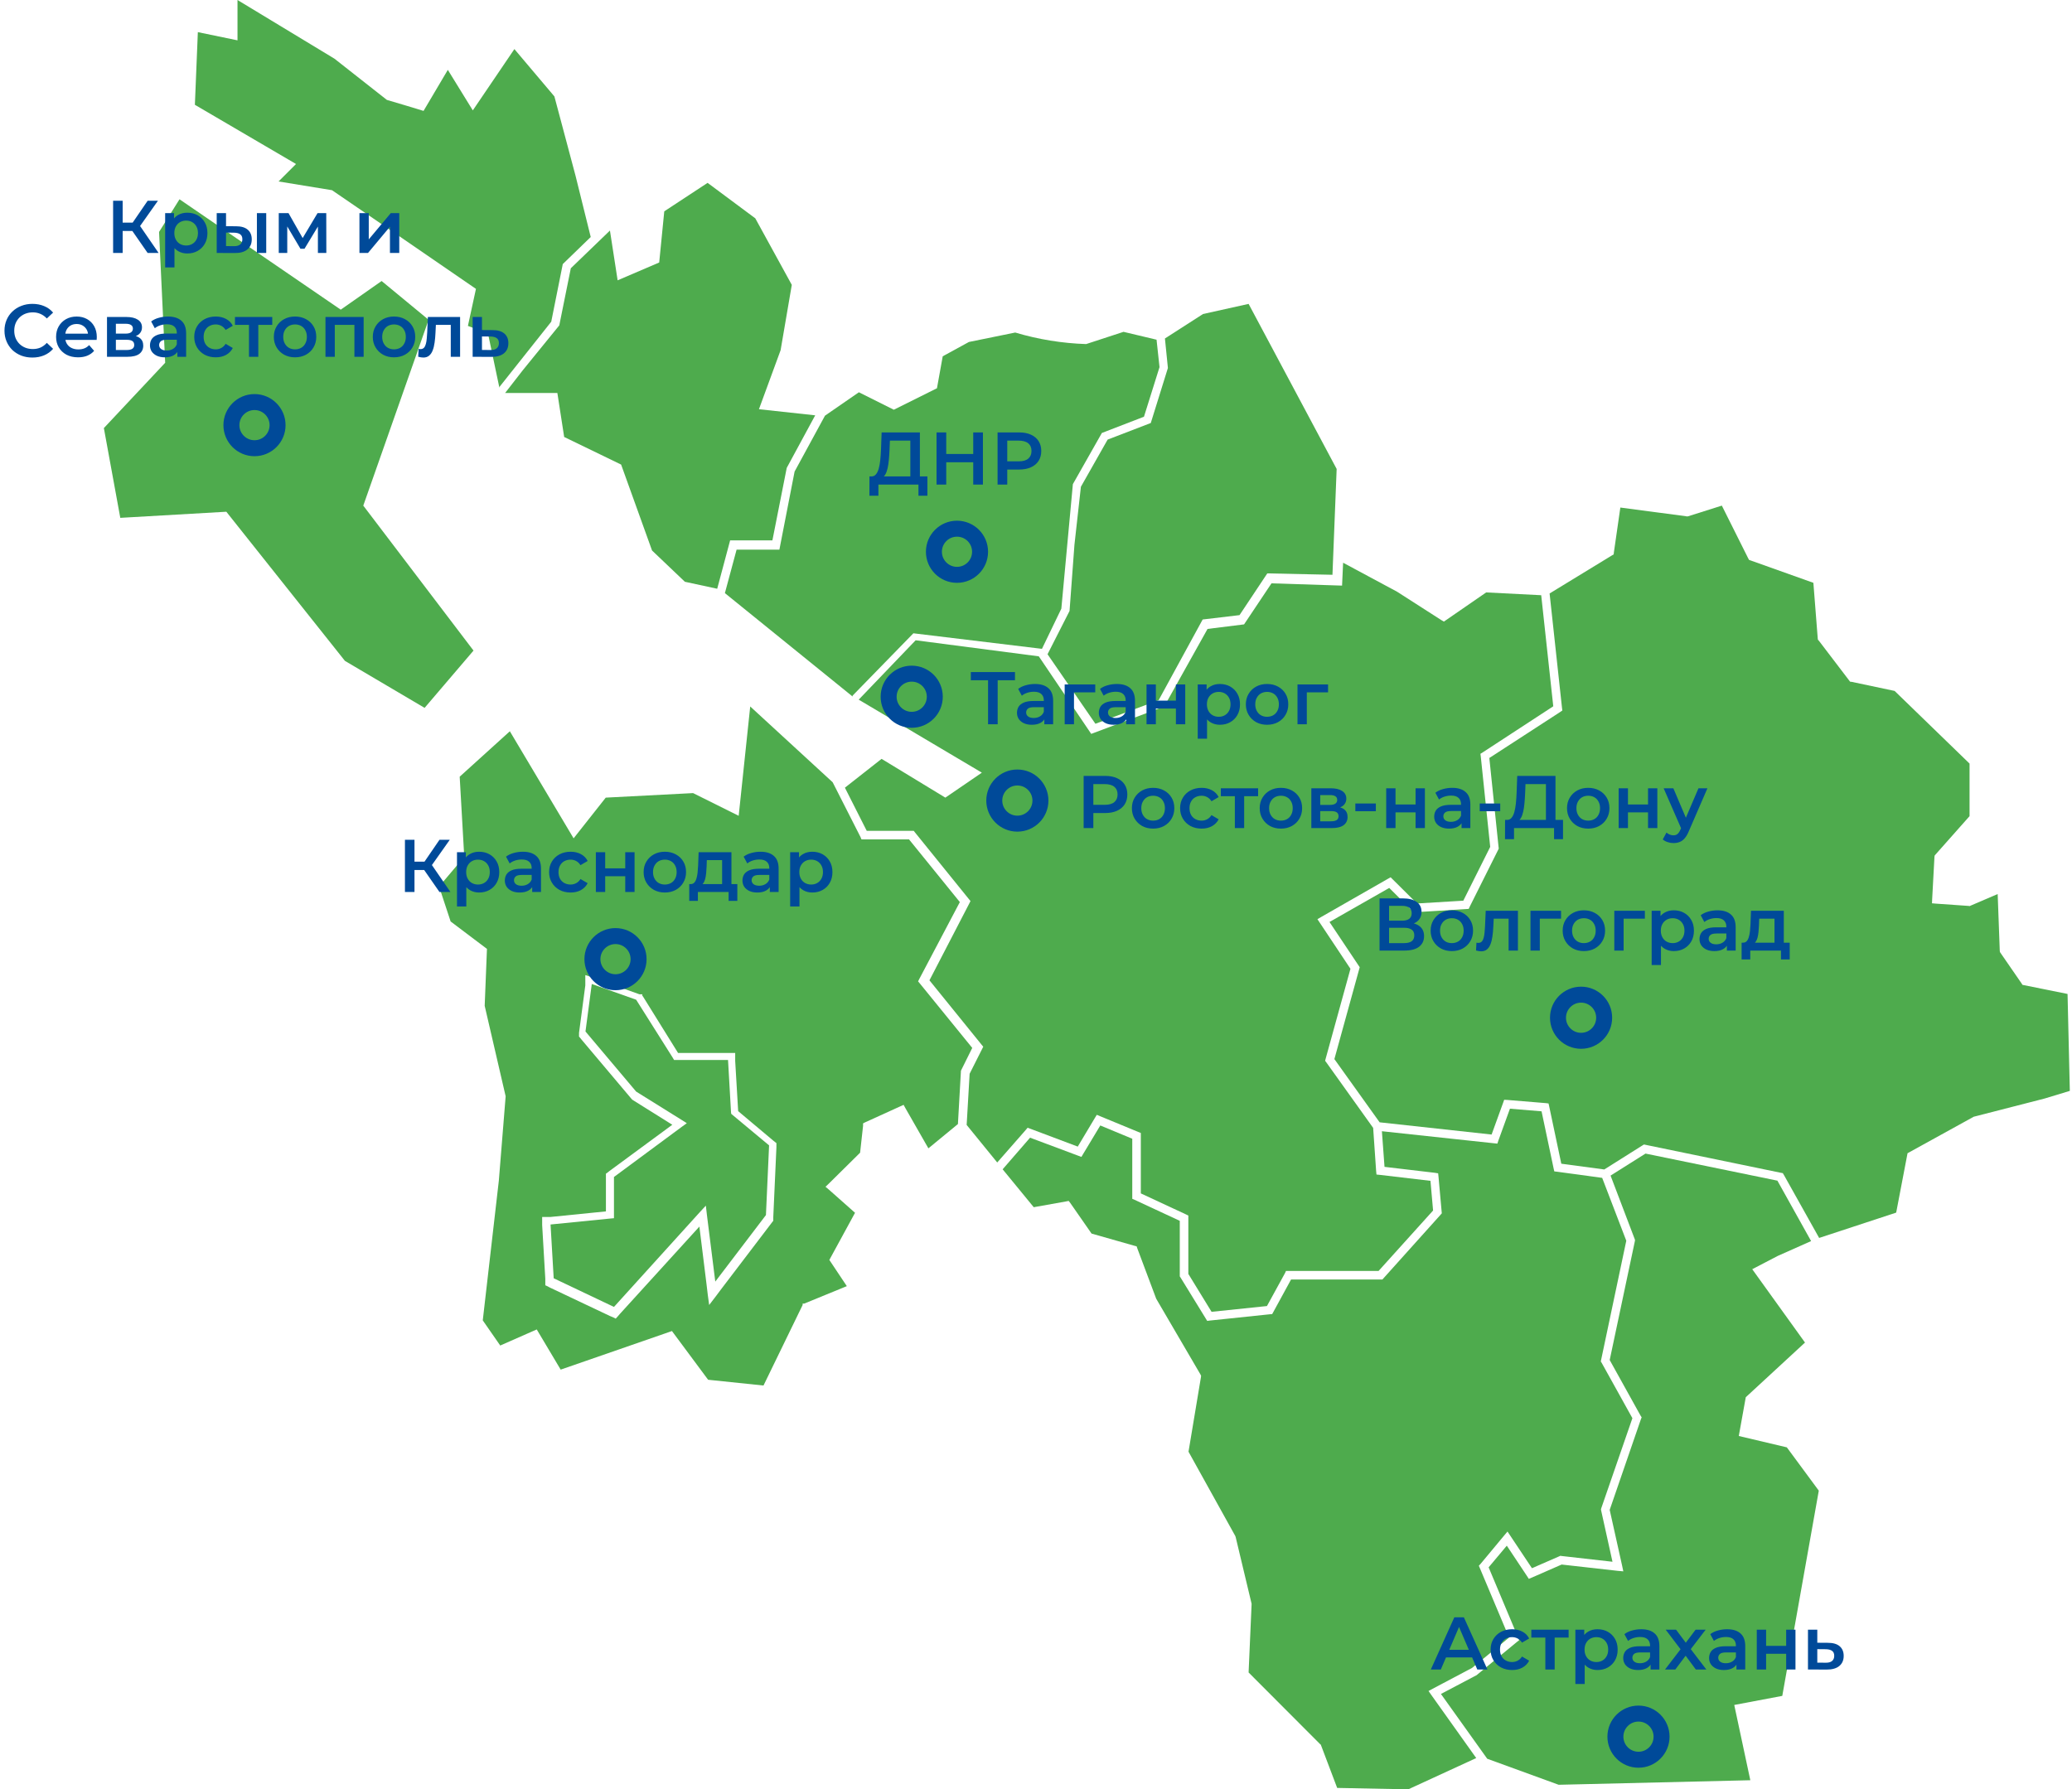
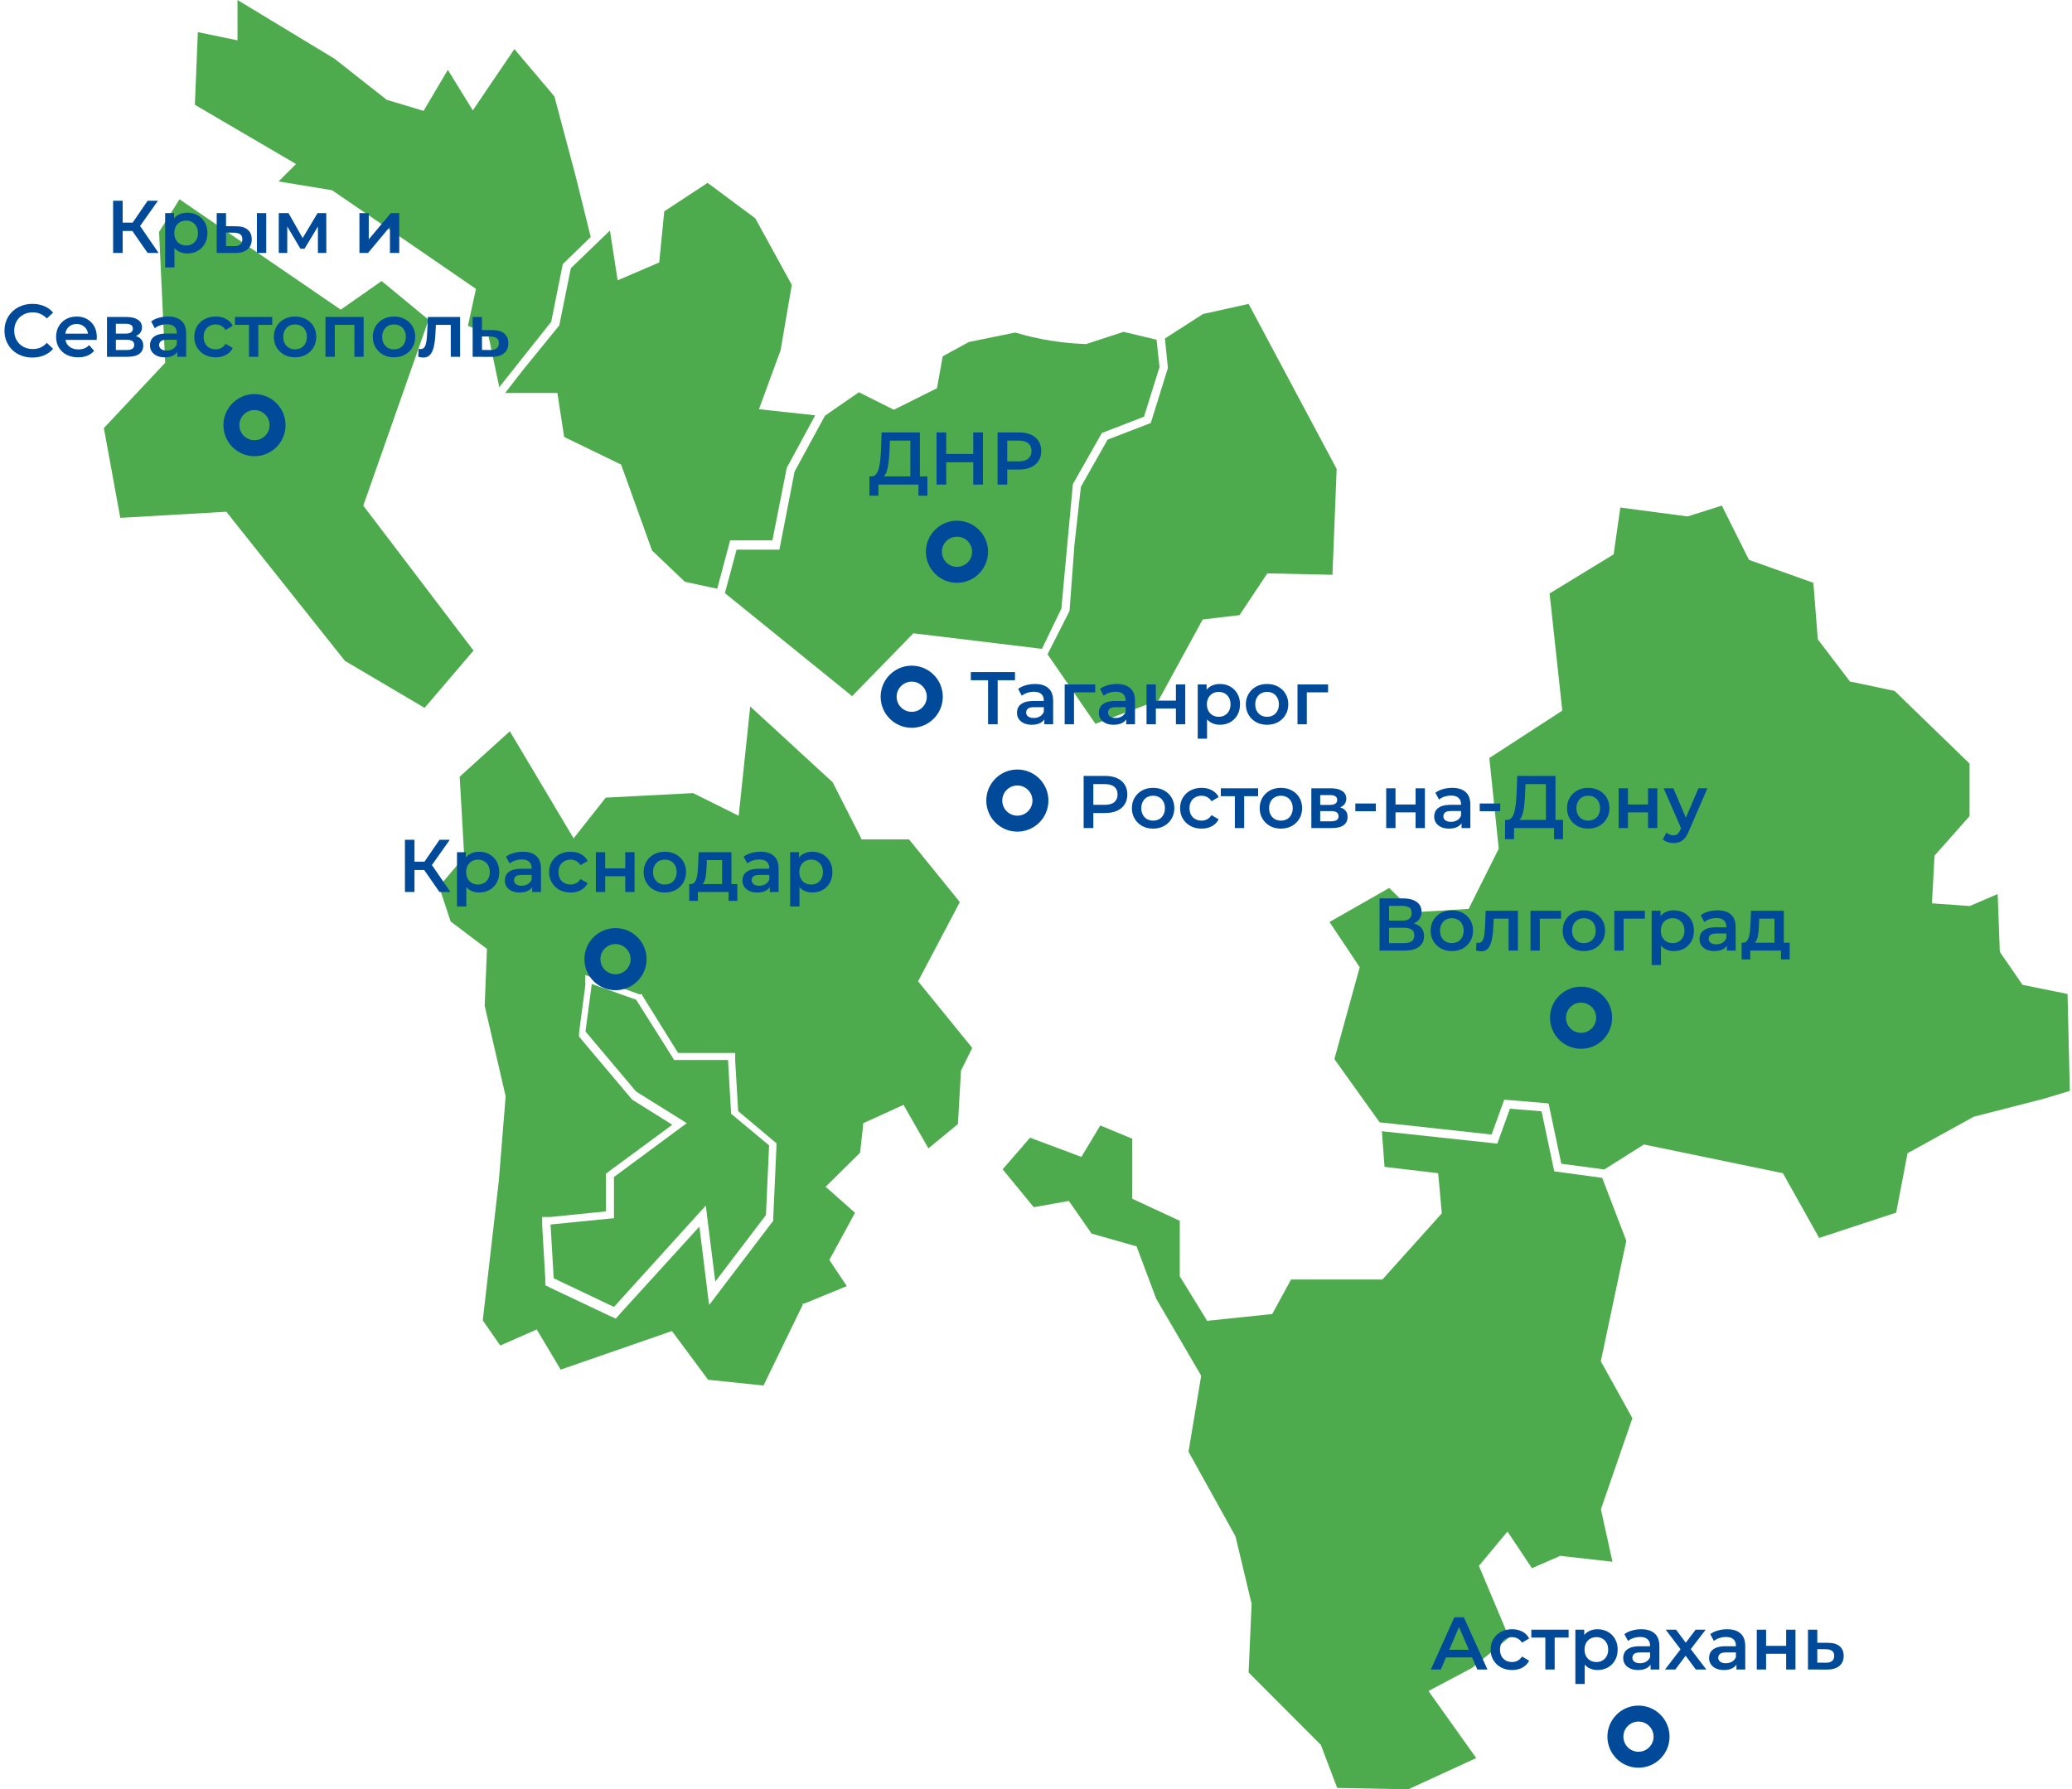
<svg xmlns="http://www.w3.org/2000/svg" width="778" height="672" viewBox="0 0 778 672" fill="none">
-   <path fill-rule="evenodd" clip-rule="evenodd" d="M504.316 211.339L503.922 219.932L477.423 219.079L467.125 234.494L453.416 236.199L437.149 265.322L409.731 275.62L390.053 246.497L343.81 240.463L322.427 262.764L368.67 290.182L354.961 299.562L331.019 285L317.245 295.823L325.444 312.025H343.089L343.548 312.615L363.75 337.606L364.406 338.393L363.947 339.311L348.992 368.172L368.539 392.31L369.195 393.097L368.735 394.016L364.078 403.264L362.963 422.483L374.442 436.586L385.134 424.385L385.855 423.533L386.905 423.926L404.68 430.617L411.108 419.859L411.83 418.679L413.076 419.203L427.375 425.107L428.359 425.5V448.195L445.282 456.067L446.201 456.526V478.434L454.925 492.667L475.717 490.503L482.474 478.171L482.867 477.319H517.631L538.096 454.624L537.113 443.473L518.156 441.243L516.844 441.112L516.713 439.8L515.598 423.598L498.019 399.001L497.56 398.41L497.757 397.623L507.071 363.843L495.592 346.592L494.674 345.215L496.117 344.362L521.108 330.063L522.157 329.472L523.01 330.325L532.062 339.311L549.444 338.262L559.545 318.059L556.003 284.082L555.872 283.098L556.725 282.573L583.224 265.257L578.698 223.54L558.037 222.49L543.016 232.854L542.163 233.444L541.245 232.919L524.584 222.228L504.316 211.339Z" fill="#4EAB4D" />
  <path fill-rule="evenodd" clip-rule="evenodd" d="M683.057 464.922L711.984 455.411L716.247 433.109L741.107 419.4L767.672 412.579L777.183 409.693L776.33 373.289L760.063 370.009L759.407 369.878L759.079 369.353L751.208 357.94L750.946 357.546L750.88 357.087L750.093 335.769L739.992 340.099L739.598 340.295L739.205 340.23L727.004 339.377L725.43 339.246L725.496 337.672L726.348 321.929L726.414 321.339L726.742 320.945L739.533 306.515V286.771L711.393 259.485L695.257 256.074L694.667 256.008L694.273 255.484L682.926 240.594L682.598 240.266L682.532 239.807L680.892 218.883L657.345 210.487L656.754 210.29L656.426 209.7L646.522 189.891L633.862 193.892L633.469 193.957L633.141 193.892L608.412 190.612L605.985 207.47L605.92 208.191L605.264 208.585L581.847 222.884L586.504 265.847L586.635 266.831L585.783 267.422L559.217 284.672L562.694 318.191L562.76 318.65L562.563 319.109L551.871 340.492L551.478 341.345L550.494 341.41L531.472 342.591H530.816L530.291 342.066L521.633 333.474L499.2 346.264L510.154 362.663L510.548 363.253L510.351 363.974L501.037 397.755L518.025 421.499L560.07 426.091L564.399 414.153L564.793 413.038L566.039 413.104L580.338 414.284L581.453 414.415L581.716 415.596L586.242 437.045L602.378 439.209L616.743 430.158L617.267 429.83L617.923 429.961L668.692 440.456L669.414 440.587L669.807 441.243L683.057 464.922Z" fill="#4EAB4D" />
-   <path fill-rule="evenodd" clip-rule="evenodd" d="M558.431 660.521L585.258 670.294L657.214 668.588L651.179 640.318L669.217 636.907L682.926 559.835L670.923 543.568L652.885 539.305L655.509 524.743L677.745 504.212L657.935 476.663L667.512 471.678L680.04 466.103L667.381 443.408L617.858 433.241L604.74 441.506L613.791 465.316L613.923 465.709L613.857 466.169L604.412 510.772L616.022 531.696L616.415 532.286L616.153 532.942L604.412 567.051L609.069 587.975L609.528 590.139L607.363 589.942L586.374 587.581L575.288 592.435L574.042 592.96L573.321 591.845L565.777 580.497L558.956 588.63L569.975 614.868L570.434 615.983L569.516 616.704L554.627 628.97L554.495 629.101L554.364 629.167L541.049 636.185L558.431 660.521Z" fill="#4EAB4D" />
  <path fill-rule="evenodd" clip-rule="evenodd" d="M502.086 671.476L528.782 672.001L554.298 660.259L537.44 636.58L536.391 635.072L537.965 634.219L552.724 626.413L566.629 615L555.675 588.96L555.282 588.041L555.938 587.32L564.662 576.825L566.039 575.185L567.22 576.956L575.222 588.96L585.455 584.499L585.848 584.303L586.307 584.368L605.46 586.533L601.197 567.249L601.131 566.855L601.262 566.396L612.938 532.616L601.394 511.822L601.066 511.298L601.197 510.707L610.642 465.973L601.59 442.36L584.733 440.064L583.618 439.933L583.356 438.817L578.83 417.369L566.957 416.385L562.628 428.323L562.235 429.503L560.988 429.372L518.878 424.846L519.862 438.227L538.752 440.457L539.999 440.654L540.13 441.9L541.31 455.019L541.376 455.675L540.917 456.2L519.534 480.01L519.074 480.535H484.769L478.079 492.801L477.685 493.522L476.833 493.588L454.269 495.949L453.285 496.08L452.76 495.227L443.249 479.748L442.987 479.354V458.495L426.064 450.624L425.145 450.231V427.667L413.142 422.682L406.714 433.373L406.058 434.488L404.812 434.029L386.773 427.273L376.475 439.146L388.151 453.379L400.286 451.215L401.269 451.018L401.925 451.871L409.862 463.284L425.998 467.875L426.785 468.072L427.048 468.859L434.132 487.75L450.727 516.152L450.989 516.676L450.923 517.267L446.266 545.209L463.845 576.891L463.911 577.088L463.976 577.284L469.945 602.275V602.472V602.669L468.83 628.119L495.658 655.012L495.92 655.209L496.051 655.537L502.086 671.476Z" fill="#4EAB4D" />
  <path fill-rule="evenodd" clip-rule="evenodd" d="M204.753 480.271L203.572 460.068V458.56V457.051H205.081H206.655L227.514 454.952V442.358V440.784L228.17 440.325L228.826 439.8L252.439 422.418L237.353 412.972L218.331 390.408L217.872 389.818L217.413 389.294V388.638V387.916L219.774 370.075V368.107V366.205L221.61 366.795L223.447 367.451L240.108 373.42H240.632H241.157V373.879L241.485 374.338L254.604 395.459H276.053V396.968V398.477L277.168 417.302L290.286 428.321L290.942 428.846L291.533 429.305V430.879L290.352 457.117V458.1V458.494L290.024 458.888L271.002 483.878L268.641 487.027L266.279 490.11L265.755 486.24L265.295 482.37L262.606 460.659L232.761 493.455L231.974 494.373L231.187 495.226L230.138 494.701L229.022 494.242L206.458 483.551L205.606 483.091L204.753 482.698V480.796V480.271ZM172.613 291.822L174.318 321.798L164.873 332.949L169.202 346.068L182.845 356.366L181.992 377.749L189.863 411.726L187.305 443.408L181.271 495.882L187.83 505.327L201.539 499.293L210.525 514.379L251.193 500.277L252.308 499.883L253.03 500.867L265.886 518.184L286.679 520.348L301.372 490.11V489.585H301.962L317.967 483.026L311.932 473.974L311.407 473.187L311.866 472.334L321.049 455.477L311.276 446.818L309.964 445.704L311.21 444.523L322.952 432.913L324.067 422.811V421.893L324.854 421.5L337.972 415.531L339.284 414.94L340.006 416.252L348.598 431.273L359.684 422.155L360.799 402.478V402.15L365.062 393.557L345.384 369.353L344.728 368.566L345.188 367.648L360.405 338.787L341.318 315.239H323.476L323.083 314.321L312.654 293.79L281.694 265.323L277.364 306.384L260.245 297.857L227.448 299.562L215.379 314.845L191.438 274.637L172.613 291.691V291.822Z" fill="#4EAB4D" />
  <path fill-rule="evenodd" clip-rule="evenodd" d="M206.722 459.872L207.902 480.074L230.532 490.832L262.672 455.346L265.034 452.788L265.427 456.199L268.576 481.321L287.598 456.33L288.778 430.158L275.07 418.745L274.545 418.286L274.479 417.564L273.364 398.083H253.096L252.637 397.296L238.862 375.454L222.202 369.55L219.84 387.392L238.862 409.956L255.916 420.582L257.884 421.828L255.982 423.205L230.532 442.031V442.096V457.51L229.089 457.642L206.722 459.872Z" fill="#4EAB4D" />
  <path d="M159.429 265.848L177.795 244.334L136.406 189.892L160.937 120.101L143.293 105.539L127.944 116.297L67.402 74.842L59.727 87.108L62.023 136.237L39 160.769L45.166 194.483L84.981 192.188L129.518 248.204L159.429 265.848Z" fill="#4EAB4D" />
  <path fill-rule="evenodd" clip-rule="evenodd" d="M401.467 229.706L393.333 245.711L411.306 271.817L435.05 262.962L451.58 232.658L465.42 231.018L475.849 215.341L500.315 215.866L501.89 176.117L468.831 114.131L451.711 117.936L437.412 127.119L438.527 138.204L432.099 158.866L415.897 165.097L405.862 182.807L403.435 204.584L401.598 229.444L401.467 229.706Z" fill="#4EAB4D" />
  <path fill-rule="evenodd" clip-rule="evenodd" d="M320.132 261.257L342.958 237.84L391.235 243.678L398.516 228.591L402.845 181.824L413.733 162.605L429.541 156.505L435.379 137.876L434.264 127.578L421.867 124.626L407.83 129.218C398.804 128.927 389.853 127.472 381.199 124.889L363.817 128.431L353.978 133.809L351.813 145.813L335.612 153.881L322.493 147.322L309.768 156.111L298.355 177.101L292.649 206.421H276.578L272.184 222.754L320.132 261.585V261.257Z" fill="#4EAB4D" />
  <path fill-rule="evenodd" clip-rule="evenodd" d="M269.297 221.113L274.15 202.944H290.024L295.403 175.723L306.094 155.98L284.973 153.684L293.107 131.513L297.305 106.982L283.596 81.991L265.689 68.675L249.422 79.367L247.52 98.586L231.909 105.276L229.023 86.582L214.33 100.75L210.001 122.199L196.292 139.057L189.667 147.584H209.279L211.837 164.113L233.22 174.477L244.83 206.748L257.162 218.49L269.297 221.113Z" fill="#4EAB4D" />
  <path fill-rule="evenodd" clip-rule="evenodd" d="M187.305 145.616L206.983 120.822L211.312 99.177L221.807 89.01L216.101 65.987L208.164 36.207L193.143 18.432L177.532 41.455L168.152 26.237L159.035 41.652C154.443 40.274 149.852 38.831 145.26 37.519L125.582 22.039L89.178 0V15.152L74.289 12.069L73.174 39.356L111.152 61.592L104.593 68.151L124.664 71.431C142.702 83.697 160.74 96.159 178.713 108.491L175.695 122.396L183.239 125.283L187.502 145.551L187.305 145.616Z" fill="#4EAB4D" />
  <path d="M406.889 311V291.4H414.953C416.689 291.4 418.173 291.68 419.405 292.24C420.656 292.8 421.617 293.603 422.289 294.648C422.961 295.693 423.297 296.935 423.297 298.372C423.297 299.809 422.961 301.051 422.289 302.096C421.617 303.141 420.656 303.944 419.405 304.504C418.173 305.064 416.689 305.344 414.953 305.344H408.905L410.529 303.636V311H406.889ZM410.529 304.028L408.905 302.264H414.785C416.391 302.264 417.595 301.928 418.397 301.256C419.219 300.565 419.629 299.604 419.629 298.372C419.629 297.121 419.219 296.16 418.397 295.488C417.595 294.816 416.391 294.48 414.785 294.48H408.905L410.529 292.688V304.028ZM432.958 311.196C431.427 311.196 430.065 310.869 428.87 310.216C427.675 309.544 426.733 308.629 426.042 307.472C425.351 306.315 425.006 304.999 425.006 303.524C425.006 302.031 425.351 300.715 426.042 299.576C426.733 298.419 427.675 297.513 428.87 296.86C430.065 296.207 431.427 295.88 432.958 295.88C434.507 295.88 435.879 296.207 437.074 296.86C438.287 297.513 439.23 298.409 439.902 299.548C440.593 300.687 440.938 302.012 440.938 303.524C440.938 304.999 440.593 306.315 439.902 307.472C439.23 308.629 438.287 309.544 437.074 310.216C435.879 310.869 434.507 311.196 432.958 311.196ZM432.958 308.2C433.817 308.2 434.582 308.013 435.254 307.64C435.926 307.267 436.449 306.725 436.822 306.016C437.214 305.307 437.41 304.476 437.41 303.524C437.41 302.553 437.214 301.723 436.822 301.032C436.449 300.323 435.926 299.781 435.254 299.408C434.582 299.035 433.826 298.848 432.986 298.848C432.127 298.848 431.362 299.035 430.69 299.408C430.037 299.781 429.514 300.323 429.122 301.032C428.73 301.723 428.534 302.553 428.534 303.524C428.534 304.476 428.73 305.307 429.122 306.016C429.514 306.725 430.037 307.267 430.69 307.64C431.362 308.013 432.118 308.2 432.958 308.2ZM451.2 311.196C449.632 311.196 448.232 310.869 447 310.216C445.786 309.544 444.834 308.629 444.144 307.472C443.453 306.315 443.108 304.999 443.108 303.524C443.108 302.031 443.453 300.715 444.144 299.576C444.834 298.419 445.786 297.513 447 296.86C448.232 296.207 449.632 295.88 451.2 295.88C452.656 295.88 453.934 296.179 455.036 296.776C456.156 297.355 457.005 298.213 457.584 299.352L454.896 300.92C454.448 300.211 453.897 299.688 453.244 299.352C452.609 299.016 451.918 298.848 451.172 298.848C450.313 298.848 449.538 299.035 448.848 299.408C448.157 299.781 447.616 300.323 447.224 301.032C446.832 301.723 446.636 302.553 446.636 303.524C446.636 304.495 446.832 305.335 447.224 306.044C447.616 306.735 448.157 307.267 448.848 307.64C449.538 308.013 450.313 308.2 451.172 308.2C451.918 308.2 452.609 308.032 453.244 307.696C453.897 307.36 454.448 306.837 454.896 306.128L457.584 307.696C457.005 308.816 456.156 309.684 455.036 310.3C453.934 310.897 452.656 311.196 451.2 311.196ZM463.664 311V298.176L464.476 299.016H458.4V296.048H472.4V299.016H466.352L467.164 298.176V311H463.664ZM480.946 311.196C479.416 311.196 478.053 310.869 476.858 310.216C475.664 309.544 474.721 308.629 474.03 307.472C473.34 306.315 472.994 304.999 472.994 303.524C472.994 302.031 473.34 300.715 474.03 299.576C474.721 298.419 475.664 297.513 476.858 296.86C478.053 296.207 479.416 295.88 480.946 295.88C482.496 295.88 483.868 296.207 485.062 296.86C486.276 297.513 487.218 298.409 487.89 299.548C488.581 300.687 488.926 302.012 488.926 303.524C488.926 304.999 488.581 306.315 487.89 307.472C487.218 308.629 486.276 309.544 485.062 310.216C483.868 310.869 482.496 311.196 480.946 311.196ZM480.946 308.2C481.805 308.2 482.57 308.013 483.242 307.64C483.914 307.267 484.437 306.725 484.81 306.016C485.202 305.307 485.398 304.476 485.398 303.524C485.398 302.553 485.202 301.723 484.81 301.032C484.437 300.323 483.914 299.781 483.242 299.408C482.57 299.035 481.814 298.848 480.974 298.848C480.116 298.848 479.35 299.035 478.678 299.408C478.025 299.781 477.502 300.323 477.11 301.032C476.718 301.723 476.522 302.553 476.522 303.524C476.522 304.476 476.718 305.307 477.11 306.016C477.502 306.725 478.025 307.267 478.678 307.64C479.35 308.013 480.106 308.2 480.946 308.2ZM492.384 311V296.048H499.692C501.503 296.048 502.921 296.384 503.948 297.056C504.993 297.728 505.516 298.68 505.516 299.912C505.516 301.125 505.031 302.077 504.06 302.768C503.089 303.44 501.801 303.776 500.196 303.776L500.616 302.908C502.427 302.908 503.771 303.244 504.648 303.916C505.544 304.569 505.992 305.531 505.992 306.8C505.992 308.125 505.497 309.161 504.508 309.908C503.519 310.636 502.016 311 500 311H492.384ZM495.716 308.452H499.72C500.672 308.452 501.391 308.303 501.876 308.004C502.361 307.687 502.604 307.211 502.604 306.576C502.604 305.904 502.38 305.409 501.932 305.092C501.484 304.775 500.784 304.616 499.832 304.616H495.716V308.452ZM495.716 302.292H499.384C500.28 302.292 500.952 302.133 501.4 301.816C501.867 301.48 502.1 301.013 502.1 300.416C502.1 299.8 501.867 299.343 501.4 299.044C500.952 298.745 500.28 298.596 499.384 298.596H495.716V302.292ZM508.908 304.672V301.76H516.608V304.672H508.908ZM520.493 311V296.048H523.993V302.124H531.525V296.048H535.025V311H531.525V305.092H523.993V311H520.493ZM548.788 311V307.976L548.592 307.332V302.04C548.592 301.013 548.284 300.22 547.668 299.66C547.052 299.081 546.119 298.792 544.868 298.792C544.028 298.792 543.197 298.923 542.376 299.184C541.573 299.445 540.892 299.809 540.332 300.276L538.96 297.728C539.763 297.112 540.715 296.655 541.816 296.356C542.936 296.039 544.093 295.88 545.288 295.88C547.453 295.88 549.124 296.403 550.3 297.448C551.495 298.475 552.092 300.071 552.092 302.236V311H548.788ZM544.084 311.196C542.964 311.196 541.984 311.009 541.144 310.636C540.304 310.244 539.651 309.712 539.184 309.04C538.736 308.349 538.512 307.575 538.512 306.716C538.512 305.876 538.708 305.12 539.1 304.448C539.511 303.776 540.173 303.244 541.088 302.852C542.003 302.46 543.216 302.264 544.728 302.264H549.068V304.588H544.98C543.785 304.588 542.983 304.784 542.572 305.176C542.161 305.549 541.956 306.016 541.956 306.576C541.956 307.211 542.208 307.715 542.712 308.088C543.216 308.461 543.916 308.648 544.812 308.648C545.671 308.648 546.436 308.452 547.108 308.06C547.799 307.668 548.293 307.089 548.592 306.324L549.18 308.424C548.844 309.301 548.237 309.983 547.36 310.468C546.501 310.953 545.409 311.196 544.084 311.196ZM555.611 304.672V301.76H563.311V304.672H555.611ZM580.472 309.32V294.48H572.8L572.66 297.952C572.604 299.259 572.52 300.5 572.408 301.676C572.314 302.833 572.156 303.888 571.932 304.84C571.726 305.792 571.437 306.585 571.064 307.22C570.69 307.855 570.233 308.275 569.692 308.48L565.772 307.92C566.481 307.957 567.06 307.715 567.508 307.192C567.974 306.669 568.338 305.941 568.6 305.008C568.861 304.075 569.057 302.983 569.188 301.732C569.318 300.463 569.412 299.091 569.468 297.616L569.692 291.4H584.056V309.32H580.472ZM565.1 315.172L565.128 307.92H586.884V315.172H583.524V311H568.488V315.172H565.1ZM596.337 311.196C594.806 311.196 593.444 310.869 592.249 310.216C591.054 309.544 590.112 308.629 589.421 307.472C588.73 306.315 588.385 304.999 588.385 303.524C588.385 302.031 588.73 300.715 589.421 299.576C590.112 298.419 591.054 297.513 592.249 296.86C593.444 296.207 594.806 295.88 596.337 295.88C597.886 295.88 599.258 296.207 600.453 296.86C601.666 297.513 602.609 298.409 603.281 299.548C603.972 300.687 604.317 302.012 604.317 303.524C604.317 304.999 603.972 306.315 603.281 307.472C602.609 308.629 601.666 309.544 600.453 310.216C599.258 310.869 597.886 311.196 596.337 311.196ZM596.337 308.2C597.196 308.2 597.961 308.013 598.633 307.64C599.305 307.267 599.828 306.725 600.201 306.016C600.593 305.307 600.789 304.476 600.789 303.524C600.789 302.553 600.593 301.723 600.201 301.032C599.828 300.323 599.305 299.781 598.633 299.408C597.961 299.035 597.205 298.848 596.365 298.848C595.506 298.848 594.741 299.035 594.069 299.408C593.416 299.781 592.893 300.323 592.501 301.032C592.109 301.723 591.913 302.553 591.913 303.524C591.913 304.476 592.109 305.307 592.501 306.016C592.893 306.725 593.416 307.267 594.069 307.64C594.741 308.013 595.497 308.2 596.337 308.2ZM607.775 311V296.048H611.275V302.124H618.807V296.048H622.307V311H618.807V305.092H611.275V311H607.775ZM628.341 316.628C627.613 316.628 626.885 316.507 626.157 316.264C625.429 316.021 624.823 315.685 624.337 315.256L625.737 312.68C626.092 312.997 626.493 313.249 626.941 313.436C627.389 313.623 627.847 313.716 628.313 313.716C628.948 313.716 629.461 313.557 629.853 313.24C630.245 312.923 630.609 312.391 630.945 311.644L631.813 309.684L632.093 309.264L637.749 296.048H641.109L634.109 312.204C633.643 313.324 633.12 314.211 632.541 314.864C631.981 315.517 631.347 315.975 630.637 316.236C629.947 316.497 629.181 316.628 628.341 316.628ZM631.421 311.532L624.673 296.048H628.313L633.801 308.956L631.421 311.532Z" fill="#004A99" />
  <path d="M165.013 335L158.377 325.452L161.317 323.632L169.129 335H165.013ZM152.049 335V315.4H155.633V335H152.049ZM154.541 326.74V323.604H161.149V326.74H154.541ZM161.653 325.62L158.321 325.172L165.013 315.4H168.877L161.653 325.62ZM179.878 335.196C178.665 335.196 177.554 334.916 176.546 334.356C175.557 333.796 174.764 332.956 174.166 331.836C173.588 330.697 173.298 329.26 173.298 327.524C173.298 325.769 173.578 324.332 174.138 323.212C174.717 322.092 175.501 321.261 176.49 320.72C177.48 320.16 178.609 319.88 179.878 319.88C181.353 319.88 182.65 320.197 183.77 320.832C184.909 321.467 185.805 322.353 186.458 323.492C187.13 324.631 187.466 325.975 187.466 327.524C187.466 329.073 187.13 330.427 186.458 331.584C185.805 332.723 184.909 333.609 183.77 334.244C182.65 334.879 181.353 335.196 179.878 335.196ZM171.59 340.432V320.048H174.922V323.576L174.81 327.552L175.09 331.528V340.432H171.59ZM179.486 332.2C180.326 332.2 181.073 332.013 181.726 331.64C182.398 331.267 182.93 330.725 183.322 330.016C183.714 329.307 183.91 328.476 183.91 327.524C183.91 326.553 183.714 325.723 183.322 325.032C182.93 324.323 182.398 323.781 181.726 323.408C181.073 323.035 180.326 322.848 179.486 322.848C178.646 322.848 177.89 323.035 177.218 323.408C176.546 323.781 176.014 324.323 175.622 325.032C175.23 325.723 175.034 326.553 175.034 327.524C175.034 328.476 175.23 329.307 175.622 330.016C176.014 330.725 176.546 331.267 177.218 331.64C177.89 332.013 178.646 332.2 179.486 332.2ZM199.83 335V331.976L199.634 331.332V326.04C199.634 325.013 199.326 324.22 198.71 323.66C198.094 323.081 197.161 322.792 195.91 322.792C195.07 322.792 194.24 322.923 193.418 323.184C192.616 323.445 191.934 323.809 191.374 324.276L190.002 321.728C190.805 321.112 191.757 320.655 192.858 320.356C193.978 320.039 195.136 319.88 196.33 319.88C198.496 319.88 200.166 320.403 201.342 321.448C202.537 322.475 203.134 324.071 203.134 326.236V335H199.83ZM195.126 335.196C194.006 335.196 193.026 335.009 192.186 334.636C191.346 334.244 190.693 333.712 190.226 333.04C189.778 332.349 189.554 331.575 189.554 330.716C189.554 329.876 189.75 329.12 190.142 328.448C190.553 327.776 191.216 327.244 192.13 326.852C193.045 326.46 194.258 326.264 195.77 326.264H200.11V328.588H196.022C194.828 328.588 194.025 328.784 193.614 329.176C193.204 329.549 192.998 330.016 192.998 330.576C192.998 331.211 193.25 331.715 193.754 332.088C194.258 332.461 194.958 332.648 195.854 332.648C196.713 332.648 197.478 332.452 198.15 332.06C198.841 331.668 199.336 331.089 199.634 330.324L200.222 332.424C199.886 333.301 199.28 333.983 198.402 334.468C197.544 334.953 196.452 335.196 195.126 335.196ZM214.269 335.196C212.701 335.196 211.301 334.869 210.069 334.216C208.856 333.544 207.904 332.629 207.213 331.472C206.523 330.315 206.177 328.999 206.177 327.524C206.177 326.031 206.523 324.715 207.213 323.576C207.904 322.419 208.856 321.513 210.069 320.86C211.301 320.207 212.701 319.88 214.269 319.88C215.725 319.88 217.004 320.179 218.105 320.776C219.225 321.355 220.075 322.213 220.653 323.352L217.965 324.92C217.517 324.211 216.967 323.688 216.313 323.352C215.679 323.016 214.988 322.848 214.241 322.848C213.383 322.848 212.608 323.035 211.917 323.408C211.227 323.781 210.685 324.323 210.293 325.032C209.901 325.723 209.705 326.553 209.705 327.524C209.705 328.495 209.901 329.335 210.293 330.044C210.685 330.735 211.227 331.267 211.917 331.64C212.608 332.013 213.383 332.2 214.241 332.2C214.988 332.2 215.679 332.032 216.313 331.696C216.967 331.36 217.517 330.837 217.965 330.128L220.653 331.696C220.075 332.816 219.225 333.684 218.105 334.3C217.004 334.897 215.725 335.196 214.269 335.196ZM223.735 335V320.048H227.235V326.124H234.767V320.048H238.267V335H234.767V329.092H227.235V335H223.735ZM249.621 335.196C248.091 335.196 246.728 334.869 245.533 334.216C244.339 333.544 243.396 332.629 242.705 331.472C242.015 330.315 241.669 328.999 241.669 327.524C241.669 326.031 242.015 324.715 242.705 323.576C243.396 322.419 244.339 321.513 245.533 320.86C246.728 320.207 248.091 319.88 249.621 319.88C251.171 319.88 252.543 320.207 253.737 320.86C254.951 321.513 255.893 322.409 256.565 323.548C257.256 324.687 257.601 326.012 257.601 327.524C257.601 328.999 257.256 330.315 256.565 331.472C255.893 332.629 254.951 333.544 253.737 334.216C252.543 334.869 251.171 335.196 249.621 335.196ZM249.621 332.2C250.48 332.2 251.245 332.013 251.917 331.64C252.589 331.267 253.112 330.725 253.485 330.016C253.877 329.307 254.073 328.476 254.073 327.524C254.073 326.553 253.877 325.723 253.485 325.032C253.112 324.323 252.589 323.781 251.917 323.408C251.245 323.035 250.489 322.848 249.649 322.848C248.791 322.848 248.025 323.035 247.353 323.408C246.7 323.781 246.177 324.323 245.785 325.032C245.393 325.723 245.197 326.553 245.197 327.524C245.197 328.476 245.393 329.307 245.785 330.016C246.177 330.725 246.7 331.267 247.353 331.64C248.025 332.013 248.781 332.2 249.621 332.2ZM271.143 333.376V323.016H265.403L265.319 325.424C265.282 326.283 265.226 327.113 265.151 327.916C265.076 328.7 264.955 329.428 264.787 330.1C264.619 330.753 264.376 331.295 264.059 331.724C263.742 332.153 263.322 332.433 262.799 332.564L259.327 332.032C259.887 332.032 260.335 331.855 260.671 331.5C261.026 331.127 261.296 330.623 261.483 329.988C261.688 329.335 261.838 328.597 261.931 327.776C262.024 326.936 262.09 326.068 262.127 325.172L262.323 320.048H274.643V333.376H271.143ZM258.795 338.332V332.032H276.855V338.332H273.579V335H262.043V338.332H258.795ZM289.053 335V331.976L288.857 331.332V326.04C288.857 325.013 288.549 324.22 287.933 323.66C287.317 323.081 286.384 322.792 285.133 322.792C284.293 322.792 283.462 322.923 282.641 323.184C281.838 323.445 281.157 323.809 280.597 324.276L279.225 321.728C280.028 321.112 280.98 320.655 282.081 320.356C283.201 320.039 284.358 319.88 285.553 319.88C287.718 319.88 289.389 320.403 290.565 321.448C291.76 322.475 292.357 324.071 292.357 326.236V335H289.053ZM284.349 335.196C283.229 335.196 282.249 335.009 281.409 334.636C280.569 334.244 279.916 333.712 279.449 333.04C279.001 332.349 278.777 331.575 278.777 330.716C278.777 329.876 278.973 329.12 279.365 328.448C279.776 327.776 280.438 327.244 281.353 326.852C282.268 326.46 283.481 326.264 284.993 326.264H289.333V328.588H285.245C284.05 328.588 283.248 328.784 282.837 329.176C282.426 329.549 282.221 330.016 282.221 330.576C282.221 331.211 282.473 331.715 282.977 332.088C283.481 332.461 284.181 332.648 285.077 332.648C285.936 332.648 286.701 332.452 287.373 332.06C288.064 331.668 288.558 331.089 288.857 330.324L289.445 332.424C289.109 333.301 288.502 333.983 287.625 334.468C286.766 334.953 285.674 335.196 284.349 335.196ZM304.976 335.196C303.763 335.196 302.652 334.916 301.644 334.356C300.655 333.796 299.861 332.956 299.264 331.836C298.685 330.697 298.396 329.26 298.396 327.524C298.396 325.769 298.676 324.332 299.236 323.212C299.815 322.092 300.599 321.261 301.588 320.72C302.577 320.16 303.707 319.88 304.976 319.88C306.451 319.88 307.748 320.197 308.868 320.832C310.007 321.467 310.903 322.353 311.556 323.492C312.228 324.631 312.564 325.975 312.564 327.524C312.564 329.073 312.228 330.427 311.556 331.584C310.903 332.723 310.007 333.609 308.868 334.244C307.748 334.879 306.451 335.196 304.976 335.196ZM296.688 340.432V320.048H300.02V323.576L299.908 327.552L300.188 331.528V340.432H296.688ZM304.584 332.2C305.424 332.2 306.171 332.013 306.824 331.64C307.496 331.267 308.028 330.725 308.42 330.016C308.812 329.307 309.008 328.476 309.008 327.524C309.008 326.553 308.812 325.723 308.42 325.032C308.028 324.323 307.496 323.781 306.824 323.408C306.171 323.035 305.424 322.848 304.584 322.848C303.744 322.848 302.988 323.035 302.316 323.408C301.644 323.781 301.112 324.323 300.72 325.032C300.328 325.723 300.132 326.553 300.132 327.524C300.132 328.476 300.328 329.307 300.72 330.016C301.112 330.725 301.644 331.267 302.316 331.64C302.988 332.013 303.744 332.2 304.584 332.2Z" fill="#004A99" />
  <path d="M55.435 95L48.799 85.452L51.739 83.632L59.551 95H55.435ZM42.471 95V75.4H46.055V95H42.471ZM44.963 86.74V83.604H51.571V86.74H44.963ZM52.075 85.62L48.743 85.172L55.435 75.4H59.299L52.075 85.62ZM70.3 95.196C69.087 95.196 67.976 94.916 66.968 94.356C65.979 93.796 65.186 92.956 64.588 91.836C64.01 90.697 63.72 89.26 63.72 87.524C63.72 85.769 64 84.332 64.56 83.212C65.139 82.092 65.923 81.261 66.912 80.72C67.901 80.16 69.031 79.88 70.3 79.88C71.775 79.88 73.072 80.197 74.192 80.832C75.331 81.467 76.227 82.353 76.88 83.492C77.552 84.631 77.888 85.975 77.888 87.524C77.888 89.073 77.552 90.427 76.88 91.584C76.227 92.723 75.331 93.609 74.192 94.244C73.072 94.879 71.775 95.196 70.3 95.196ZM62.012 100.432V80.048H65.344V83.576L65.232 87.552L65.512 91.528V100.432H62.012ZM69.908 92.2C70.748 92.2 71.495 92.013 72.148 91.64C72.82 91.267 73.352 90.725 73.744 90.016C74.136 89.307 74.332 88.476 74.332 87.524C74.332 86.553 74.136 85.723 73.744 85.032C73.352 84.323 72.82 83.781 72.148 83.408C71.495 83.035 70.748 82.848 69.908 82.848C69.068 82.848 68.312 83.035 67.64 83.408C66.968 83.781 66.436 84.323 66.044 85.032C65.652 85.723 65.456 86.553 65.456 87.524C65.456 88.476 65.652 89.307 66.044 90.016C66.436 90.725 66.968 91.267 67.64 91.64C68.312 92.013 69.068 92.2 69.908 92.2ZM96.463 95V80.048H99.963V95H96.463ZM88.651 84.976C90.574 84.976 92.03 85.405 93.019 86.264C94.028 87.123 94.531 88.336 94.531 89.904C94.531 91.528 93.972 92.797 92.852 93.712C91.75 94.608 90.182 95.047 88.147 95.028L81.371 95V80.048H84.871V84.948L88.651 84.976ZM87.84 92.452C88.866 92.471 89.65 92.256 90.192 91.808C90.733 91.36 91.004 90.707 91.004 89.848C91.004 88.989 90.733 88.373 90.192 88C89.669 87.608 88.885 87.403 87.84 87.384L84.871 87.356V92.424L87.84 92.452ZM104.668 95V80.048H108.336L114.356 90.66H112.9L119.228 80.048H122.504L122.532 95H119.368V83.8L119.928 84.164L114.328 93.432H112.816L107.188 83.912L107.86 83.744V95H104.668ZM134.965 95V80.048H138.465V89.904L146.725 80.048H149.917V95H146.417V85.144L138.185 95H134.965ZM12.153 134.28C10.659 134.28 9.269 134.037 7.981 133.552C6.711 133.048 5.601 132.348 4.649 131.452C3.715 130.537 2.987 129.464 2.465 128.232C1.942 127 1.681 125.656 1.681 124.2C1.681 122.744 1.942 121.4 2.465 120.168C2.987 118.936 3.725 117.872 4.677 116.976C5.629 116.061 6.739 115.361 8.009 114.876C9.278 114.372 10.669 114.12 12.181 114.12C13.786 114.12 15.251 114.4 16.577 114.96C17.902 115.501 19.022 116.313 19.937 117.396L17.585 119.608C16.875 118.843 16.082 118.273 15.205 117.9C14.327 117.508 13.375 117.312 12.349 117.312C11.322 117.312 10.379 117.48 9.521 117.816C8.681 118.152 7.943 118.628 7.309 119.244C6.693 119.86 6.207 120.588 5.853 121.428C5.517 122.268 5.349 123.192 5.349 124.2C5.349 125.208 5.517 126.132 5.853 126.972C6.207 127.812 6.693 128.54 7.309 129.156C7.943 129.772 8.681 130.248 9.521 130.584C10.379 130.92 11.322 131.088 12.349 131.088C13.375 131.088 14.327 130.901 15.205 130.528C16.082 130.136 16.875 129.548 17.585 128.764L19.937 131.004C19.022 132.068 17.902 132.88 16.577 133.44C15.251 134 13.777 134.28 12.153 134.28ZM29.322 134.196C27.661 134.196 26.205 133.869 24.954 133.216C23.722 132.544 22.761 131.629 22.07 130.472C21.398 129.315 21.062 127.999 21.062 126.524C21.062 125.031 21.389 123.715 22.042 122.576C22.714 121.419 23.629 120.513 24.786 119.86C25.962 119.207 27.297 118.88 28.79 118.88C30.246 118.88 31.543 119.197 32.682 119.832C33.821 120.467 34.717 121.363 35.37 122.52C36.023 123.677 36.35 125.04 36.35 126.608C36.35 126.757 36.341 126.925 36.322 127.112C36.322 127.299 36.313 127.476 36.294 127.644H23.834V125.32H34.446L33.074 126.048C33.093 125.189 32.915 124.433 32.542 123.78C32.169 123.127 31.655 122.613 31.002 122.24C30.367 121.867 29.63 121.68 28.79 121.68C27.931 121.68 27.175 121.867 26.522 122.24C25.887 122.613 25.383 123.136 25.01 123.808C24.655 124.461 24.478 125.236 24.478 126.132V126.692C24.478 127.588 24.683 128.381 25.094 129.072C25.505 129.763 26.083 130.295 26.83 130.668C27.577 131.041 28.435 131.228 29.406 131.228C30.246 131.228 31.002 131.097 31.674 130.836C32.346 130.575 32.943 130.164 33.466 129.604L35.342 131.76C34.67 132.544 33.821 133.151 32.794 133.58C31.786 133.991 30.629 134.196 29.322 134.196ZM40.178 134V119.048H47.486C49.297 119.048 50.715 119.384 51.742 120.056C52.788 120.728 53.31 121.68 53.31 122.912C53.31 124.125 52.825 125.077 51.854 125.768C50.883 126.44 49.596 126.776 47.99 126.776L48.41 125.908C50.221 125.908 51.565 126.244 52.442 126.916C53.338 127.569 53.786 128.531 53.786 129.8C53.786 131.125 53.291 132.161 52.302 132.908C51.313 133.636 49.81 134 47.794 134H40.178ZM43.51 131.452H47.514C48.466 131.452 49.185 131.303 49.67 131.004C50.156 130.687 50.398 130.211 50.398 129.576C50.398 128.904 50.174 128.409 49.726 128.092C49.278 127.775 48.578 127.616 47.626 127.616H43.51V131.452ZM43.51 125.292H47.178C48.074 125.292 48.746 125.133 49.194 124.816C49.661 124.48 49.894 124.013 49.894 123.416C49.894 122.8 49.661 122.343 49.194 122.044C48.746 121.745 48.074 121.596 47.178 121.596H43.51V125.292ZM66.586 134V130.976L66.39 130.332V125.04C66.39 124.013 66.082 123.22 65.466 122.66C64.85 122.081 63.917 121.792 62.666 121.792C61.826 121.792 60.995 121.923 60.174 122.184C59.371 122.445 58.69 122.809 58.13 123.276L56.758 120.728C57.561 120.112 58.513 119.655 59.614 119.356C60.734 119.039 61.891 118.88 63.086 118.88C65.251 118.88 66.922 119.403 68.098 120.448C69.293 121.475 69.89 123.071 69.89 125.236V134H66.586ZM61.882 134.196C60.762 134.196 59.782 134.009 58.942 133.636C58.102 133.244 57.449 132.712 56.982 132.04C56.534 131.349 56.31 130.575 56.31 129.716C56.31 128.876 56.506 128.12 56.898 127.448C57.309 126.776 57.971 126.244 58.886 125.852C59.801 125.46 61.014 125.264 62.526 125.264H66.866V127.588H62.778C61.583 127.588 60.781 127.784 60.37 128.176C59.959 128.549 59.754 129.016 59.754 129.576C59.754 130.211 60.006 130.715 60.51 131.088C61.014 131.461 61.714 131.648 62.61 131.648C63.469 131.648 64.234 131.452 64.906 131.06C65.597 130.668 66.091 130.089 66.39 129.324L66.978 131.424C66.642 132.301 66.035 132.983 65.158 133.468C64.299 133.953 63.207 134.196 61.882 134.196ZM81.025 134.196C79.457 134.196 78.057 133.869 76.825 133.216C75.612 132.544 74.66 131.629 73.969 130.472C73.278 129.315 72.933 127.999 72.933 126.524C72.933 125.031 73.278 123.715 73.969 122.576C74.66 121.419 75.612 120.513 76.825 119.86C78.057 119.207 79.457 118.88 81.025 118.88C82.481 118.88 83.76 119.179 84.861 119.776C85.981 120.355 86.831 121.213 87.409 122.352L84.721 123.92C84.273 123.211 83.722 122.688 83.069 122.352C82.434 122.016 81.744 121.848 80.997 121.848C80.138 121.848 79.364 122.035 78.673 122.408C77.983 122.781 77.441 123.323 77.049 124.032C76.657 124.723 76.461 125.553 76.461 126.524C76.461 127.495 76.657 128.335 77.049 129.044C77.441 129.735 77.983 130.267 78.673 130.64C79.364 131.013 80.138 131.2 80.997 131.2C81.744 131.2 82.434 131.032 83.069 130.696C83.722 130.36 84.273 129.837 84.721 129.128L87.409 130.696C86.831 131.816 85.981 132.684 84.861 133.3C83.76 133.897 82.481 134.196 81.025 134.196ZM93.489 134V121.176L94.301 122.016H88.225V119.048H102.225V122.016H96.177L96.989 121.176V134H93.489ZM110.772 134.196C109.241 134.196 107.879 133.869 106.684 133.216C105.489 132.544 104.547 131.629 103.856 130.472C103.165 129.315 102.82 127.999 102.82 126.524C102.82 125.031 103.165 123.715 103.856 122.576C104.547 121.419 105.489 120.513 106.684 119.86C107.879 119.207 109.241 118.88 110.772 118.88C112.321 118.88 113.693 119.207 114.888 119.86C116.101 120.513 117.044 121.409 117.716 122.548C118.407 123.687 118.752 125.012 118.752 126.524C118.752 127.999 118.407 129.315 117.716 130.472C117.044 131.629 116.101 132.544 114.888 133.216C113.693 133.869 112.321 134.196 110.772 134.196ZM110.772 131.2C111.631 131.2 112.396 131.013 113.068 130.64C113.74 130.267 114.263 129.725 114.636 129.016C115.028 128.307 115.224 127.476 115.224 126.524C115.224 125.553 115.028 124.723 114.636 124.032C114.263 123.323 113.74 122.781 113.068 122.408C112.396 122.035 111.64 121.848 110.8 121.848C109.941 121.848 109.176 122.035 108.504 122.408C107.851 122.781 107.328 123.323 106.936 124.032C106.544 124.723 106.348 125.553 106.348 126.524C106.348 127.476 106.544 128.307 106.936 129.016C107.328 129.725 107.851 130.267 108.504 130.64C109.176 131.013 109.932 131.2 110.772 131.2ZM122.209 134V119.048H136.545V134H133.073V121.204L133.885 122.016H124.897L125.709 121.204V134H122.209ZM147.932 134.196C146.401 134.196 145.039 133.869 143.844 133.216C142.649 132.544 141.707 131.629 141.016 130.472C140.325 129.315 139.98 127.999 139.98 126.524C139.98 125.031 140.325 123.715 141.016 122.576C141.707 121.419 142.649 120.513 143.844 119.86C145.039 119.207 146.401 118.88 147.932 118.88C149.481 118.88 150.853 119.207 152.048 119.86C153.261 120.513 154.204 121.409 154.876 122.548C155.567 123.687 155.912 125.012 155.912 126.524C155.912 127.999 155.567 129.315 154.876 130.472C154.204 131.629 153.261 132.544 152.048 133.216C150.853 133.869 149.481 134.196 147.932 134.196ZM147.932 131.2C148.791 131.2 149.556 131.013 150.228 130.64C150.9 130.267 151.423 129.725 151.796 129.016C152.188 128.307 152.384 127.476 152.384 126.524C152.384 125.553 152.188 124.723 151.796 124.032C151.423 123.323 150.9 122.781 150.228 122.408C149.556 122.035 148.8 121.848 147.96 121.848C147.101 121.848 146.336 122.035 145.664 122.408C145.011 122.781 144.488 123.323 144.096 124.032C143.704 124.723 143.508 125.553 143.508 126.524C143.508 127.476 143.704 128.307 144.096 129.016C144.488 129.725 145.011 130.267 145.664 130.64C146.336 131.013 147.092 131.2 147.932 131.2ZM157.022 133.972L157.19 131.032C157.32 131.051 157.442 131.069 157.554 131.088C157.666 131.107 157.768 131.116 157.862 131.116C158.44 131.116 158.888 130.939 159.206 130.584C159.523 130.229 159.756 129.753 159.906 129.156C160.074 128.54 160.186 127.859 160.242 127.112C160.316 126.347 160.372 125.581 160.41 124.816L160.662 119.048H172.758V134H169.258V121.064L170.07 122.016H162.958L163.714 121.036L163.518 124.984C163.462 126.309 163.35 127.541 163.182 128.68C163.032 129.8 162.79 130.78 162.454 131.62C162.136 132.46 161.688 133.113 161.11 133.58C160.55 134.047 159.831 134.28 158.954 134.28C158.674 134.28 158.366 134.252 158.03 134.196C157.712 134.14 157.376 134.065 157.022 133.972ZM184.975 123.976C186.898 123.976 188.363 124.405 189.371 125.264C190.379 126.123 190.883 127.336 190.883 128.904C190.883 130.528 190.323 131.797 189.203 132.712C188.083 133.608 186.506 134.047 184.471 134.028L177.471 134V119.048H180.971V123.948L184.975 123.976ZM184.163 131.452C185.19 131.471 185.974 131.256 186.515 130.808C187.056 130.36 187.327 129.707 187.327 128.848C187.327 127.989 187.056 127.373 186.515 127C185.992 126.608 185.208 126.403 184.163 126.384L180.971 126.356V131.424L184.163 131.452Z" fill="#004A99" />
  <path d="M370.999 272V254.584L371.867 255.48H364.531V252.4H381.107V255.48H373.771L374.611 254.584V272H370.999ZM392.133 272V268.976L391.937 268.332V263.04C391.937 262.013 391.629 261.22 391.013 260.66C390.397 260.081 389.464 259.792 388.213 259.792C387.373 259.792 386.542 259.923 385.721 260.184C384.918 260.445 384.237 260.809 383.677 261.276L382.305 258.728C383.108 258.112 384.06 257.655 385.161 257.356C386.281 257.039 387.438 256.88 388.633 256.88C390.798 256.88 392.469 257.403 393.645 258.448C394.84 259.475 395.437 261.071 395.437 263.236V272H392.133ZM387.429 272.196C386.309 272.196 385.329 272.009 384.489 271.636C383.649 271.244 382.996 270.712 382.529 270.04C382.081 269.349 381.857 268.575 381.857 267.716C381.857 266.876 382.053 266.12 382.445 265.448C382.856 264.776 383.518 264.244 384.433 263.852C385.348 263.46 386.561 263.264 388.073 263.264H392.413V265.588H388.325C387.13 265.588 386.328 265.784 385.917 266.176C385.506 266.549 385.301 267.016 385.301 267.576C385.301 268.211 385.553 268.715 386.057 269.088C386.561 269.461 387.261 269.648 388.157 269.648C389.016 269.648 389.781 269.452 390.453 269.06C391.144 268.668 391.638 268.089 391.937 267.324L392.525 269.424C392.189 270.301 391.582 270.983 390.705 271.468C389.846 271.953 388.754 272.196 387.429 272.196ZM399.768 272V257.048H411.248V260.016H402.456L403.268 259.232V272H399.768ZM422.867 272V268.976L422.671 268.332V263.04C422.671 262.013 422.363 261.22 421.747 260.66C421.131 260.081 420.198 259.792 418.947 259.792C418.107 259.792 417.277 259.923 416.455 260.184C415.653 260.445 414.971 260.809 414.411 261.276L413.039 258.728C413.842 258.112 414.794 257.655 415.895 257.356C417.015 257.039 418.173 256.88 419.367 256.88C421.533 256.88 423.203 257.403 424.379 258.448C425.574 259.475 426.171 261.071 426.171 263.236V272H422.867ZM418.163 272.196C417.043 272.196 416.063 272.009 415.223 271.636C414.383 271.244 413.73 270.712 413.263 270.04C412.815 269.349 412.591 268.575 412.591 267.716C412.591 266.876 412.787 266.12 413.179 265.448C413.59 264.776 414.253 264.244 415.167 263.852C416.082 263.46 417.295 263.264 418.807 263.264H423.147V265.588H419.059C417.865 265.588 417.062 265.784 416.651 266.176C416.241 266.549 416.035 267.016 416.035 267.576C416.035 268.211 416.287 268.715 416.791 269.088C417.295 269.461 417.995 269.648 418.891 269.648C419.75 269.648 420.515 269.452 421.187 269.06C421.878 268.668 422.373 268.089 422.671 267.324L423.259 269.424C422.923 270.301 422.317 270.983 421.439 271.468C420.581 271.953 419.489 272.196 418.163 272.196ZM430.502 272V257.048H434.002V263.124H441.534V257.048H445.034V272H441.534V266.092H434.002V272H430.502ZM458.013 272.196C456.8 272.196 455.689 271.916 454.681 271.356C453.692 270.796 452.898 269.956 452.301 268.836C451.722 267.697 451.433 266.26 451.433 264.524C451.433 262.769 451.713 261.332 452.273 260.212C452.852 259.092 453.636 258.261 454.625 257.72C455.614 257.16 456.744 256.88 458.013 256.88C459.488 256.88 460.785 257.197 461.905 257.832C463.044 258.467 463.94 259.353 464.593 260.492C465.265 261.631 465.601 262.975 465.601 264.524C465.601 266.073 465.265 267.427 464.593 268.584C463.94 269.723 463.044 270.609 461.905 271.244C460.785 271.879 459.488 272.196 458.013 272.196ZM449.725 277.432V257.048H453.057V260.576L452.945 264.552L453.225 268.528V277.432H449.725ZM457.621 269.2C458.461 269.2 459.208 269.013 459.861 268.64C460.533 268.267 461.065 267.725 461.457 267.016C461.849 266.307 462.045 265.476 462.045 264.524C462.045 263.553 461.849 262.723 461.457 262.032C461.065 261.323 460.533 260.781 459.861 260.408C459.208 260.035 458.461 259.848 457.621 259.848C456.781 259.848 456.025 260.035 455.353 260.408C454.681 260.781 454.149 261.323 453.757 262.032C453.365 262.723 453.169 263.553 453.169 264.524C453.169 265.476 453.365 266.307 453.757 267.016C454.149 267.725 454.681 268.267 455.353 268.64C456.025 269.013 456.781 269.2 457.621 269.2ZM475.748 272.196C474.218 272.196 472.855 271.869 471.66 271.216C470.466 270.544 469.523 269.629 468.832 268.472C468.142 267.315 467.796 265.999 467.796 264.524C467.796 263.031 468.142 261.715 468.832 260.576C469.523 259.419 470.466 258.513 471.66 257.86C472.855 257.207 474.218 256.88 475.748 256.88C477.298 256.88 478.67 257.207 479.864 257.86C481.078 258.513 482.02 259.409 482.692 260.548C483.383 261.687 483.728 263.012 483.728 264.524C483.728 265.999 483.383 267.315 482.692 268.472C482.02 269.629 481.078 270.544 479.864 271.216C478.67 271.869 477.298 272.196 475.748 272.196ZM475.748 269.2C476.607 269.2 477.372 269.013 478.044 268.64C478.716 268.267 479.239 267.725 479.612 267.016C480.004 266.307 480.2 265.476 480.2 264.524C480.2 263.553 480.004 262.723 479.612 262.032C479.239 261.323 478.716 260.781 478.044 260.408C477.372 260.035 476.616 259.848 475.776 259.848C474.918 259.848 474.152 260.035 473.48 260.408C472.827 260.781 472.304 261.323 471.912 262.032C471.52 262.723 471.324 263.553 471.324 264.524C471.324 265.476 471.52 266.307 471.912 267.016C472.304 267.725 472.827 268.267 473.48 268.64C474.152 269.013 474.908 269.2 475.748 269.2ZM487.186 272V257.048H498.666V260.016H489.874L490.686 259.232V272H487.186Z" fill="#004A99" />
  <path d="M341.815 180.32V165.48H334.143L334.003 168.952C333.947 170.259 333.863 171.5 333.751 172.676C333.657 173.833 333.499 174.888 333.275 175.84C333.069 176.792 332.78 177.585 332.407 178.22C332.033 178.855 331.576 179.275 331.035 179.48L327.115 178.92C327.824 178.957 328.403 178.715 328.851 178.192C329.317 177.669 329.681 176.941 329.943 176.008C330.204 175.075 330.4 173.983 330.531 172.732C330.661 171.463 330.755 170.091 330.811 168.616L331.035 162.4H345.399V180.32H341.815ZM326.443 186.172L326.471 178.92H348.227V186.172H344.867V182H329.831V186.172H326.443ZM365.43 162.4H369.07V182H365.43V162.4ZM355.294 182H351.654V162.4H355.294V182ZM365.71 173.6H354.986V170.492H365.71V173.6ZM374.568 182V162.4H382.632C384.368 162.4 385.852 162.68 387.084 163.24C388.335 163.8 389.296 164.603 389.968 165.648C390.64 166.693 390.976 167.935 390.976 169.372C390.976 170.809 390.64 172.051 389.968 173.096C389.296 174.141 388.335 174.944 387.084 175.504C385.852 176.064 384.368 176.344 382.632 176.344H376.584L378.208 174.636V182H374.568ZM378.208 175.028L376.584 173.264H382.464C384.07 173.264 385.274 172.928 386.076 172.256C386.898 171.565 387.308 170.604 387.308 169.372C387.308 168.121 386.898 167.16 386.076 166.488C385.274 165.816 384.07 165.48 382.464 165.48H376.584L378.208 163.688V175.028Z" fill="#004A99" />
  <path d="M537.254 627L546.074 607.4H549.658L558.506 627H554.698L547.11 609.332H548.566L541.006 627H537.254ZM541.314 622.464L542.294 619.608H552.878L553.858 622.464H541.314ZM567.787 627.196C566.219 627.196 564.819 626.869 563.587 626.216C562.374 625.544 561.422 624.629 560.731 623.472C560.04 622.315 559.695 620.999 559.695 619.524C559.695 618.031 560.04 616.715 560.731 615.576C561.422 614.419 562.374 613.513 563.587 612.86C564.819 612.207 566.219 611.88 567.787 611.88C569.243 611.88 570.522 612.179 571.623 612.776C572.743 613.355 573.592 614.213 574.171 615.352L571.483 616.92C571.035 616.211 570.484 615.688 569.831 615.352C569.196 615.016 568.506 614.848 567.759 614.848C566.9 614.848 566.126 615.035 565.435 615.408C564.744 615.781 564.203 616.323 563.811 617.032C563.419 617.723 563.223 618.553 563.223 619.524C563.223 620.495 563.419 621.335 563.811 622.044C564.203 622.735 564.744 623.267 565.435 623.64C566.126 624.013 566.9 624.2 567.759 624.2C568.506 624.2 569.196 624.032 569.831 623.696C570.484 623.36 571.035 622.837 571.483 622.128L574.171 623.696C573.592 624.816 572.743 625.684 571.623 626.3C570.522 626.897 569.243 627.196 567.787 627.196ZM580.251 627V614.176L581.063 615.016H574.987V612.048H588.987V615.016H582.939L583.751 614.176V627H580.251ZM599.814 627.196C598.6 627.196 597.49 626.916 596.482 626.356C595.492 625.796 594.699 624.956 594.102 623.836C593.523 622.697 593.234 621.26 593.234 619.524C593.234 617.769 593.514 616.332 594.074 615.212C594.652 614.092 595.436 613.261 596.426 612.72C597.415 612.16 598.544 611.88 599.814 611.88C601.288 611.88 602.586 612.197 603.706 612.832C604.844 613.467 605.74 614.353 606.394 615.492C607.066 616.631 607.402 617.975 607.402 619.524C607.402 621.073 607.066 622.427 606.394 623.584C605.74 624.723 604.844 625.609 603.706 626.244C602.586 626.879 601.288 627.196 599.814 627.196ZM591.526 632.432V612.048H594.858V615.576L594.746 619.552L595.026 623.528V632.432H591.526ZM599.422 624.2C600.262 624.2 601.008 624.013 601.662 623.64C602.334 623.267 602.866 622.725 603.258 622.016C603.65 621.307 603.846 620.476 603.846 619.524C603.846 618.553 603.65 617.723 603.258 617.032C602.866 616.323 602.334 615.781 601.662 615.408C601.008 615.035 600.262 614.848 599.422 614.848C598.582 614.848 597.826 615.035 597.154 615.408C596.482 615.781 595.95 616.323 595.558 617.032C595.166 617.723 594.97 618.553 594.97 619.524C594.97 620.476 595.166 621.307 595.558 622.016C595.95 622.725 596.482 623.267 597.154 623.64C597.826 624.013 598.582 624.2 599.422 624.2ZM619.766 627V623.976L619.57 623.332V618.04C619.57 617.013 619.262 616.22 618.646 615.66C618.03 615.081 617.096 614.792 615.846 614.792C615.006 614.792 614.175 614.923 613.354 615.184C612.551 615.445 611.87 615.809 611.31 616.276L609.938 613.728C610.74 613.112 611.692 612.655 612.794 612.356C613.914 612.039 615.071 611.88 616.266 611.88C618.431 611.88 620.102 612.403 621.278 613.448C622.472 614.475 623.07 616.071 623.07 618.236V627H619.766ZM615.062 627.196C613.942 627.196 612.962 627.009 612.122 626.636C611.282 626.244 610.628 625.712 610.162 625.04C609.714 624.349 609.49 623.575 609.49 622.716C609.49 621.876 609.686 621.12 610.078 620.448C610.488 619.776 611.151 619.244 612.066 618.852C612.98 618.46 614.194 618.264 615.706 618.264H620.046V620.588H615.958C614.763 620.588 613.96 620.784 613.55 621.176C613.139 621.549 612.934 622.016 612.934 622.576C612.934 623.211 613.186 623.715 613.69 624.088C614.194 624.461 614.894 624.648 615.79 624.648C616.648 624.648 617.414 624.452 618.086 624.06C618.776 623.668 619.271 623.089 619.57 622.324L620.158 624.424C619.822 625.301 619.215 625.983 618.338 626.468C617.479 626.953 616.387 627.196 615.062 627.196ZM625.189 627L631.769 618.432L631.713 620.308L625.441 612.048H629.333L633.729 617.928H632.245L636.669 612.048H640.449L634.121 620.308L634.149 618.432L640.701 627H636.753L632.133 620.756L633.589 620.952L629.053 627H625.189ZM652.004 627V623.976L651.808 623.332V618.04C651.808 617.013 651.5 616.22 650.884 615.66C650.268 615.081 649.335 614.792 648.084 614.792C647.244 614.792 646.413 614.923 645.592 615.184C644.789 615.445 644.108 615.809 643.548 616.276L642.176 613.728C642.979 613.112 643.931 612.655 645.032 612.356C646.152 612.039 647.309 611.88 648.504 611.88C650.669 611.88 652.34 612.403 653.516 613.448C654.711 614.475 655.308 616.071 655.308 618.236V627H652.004ZM647.3 627.196C646.18 627.196 645.2 627.009 644.36 626.636C643.52 626.244 642.867 625.712 642.4 625.04C641.952 624.349 641.728 623.575 641.728 622.716C641.728 621.876 641.924 621.12 642.316 620.448C642.727 619.776 643.389 619.244 644.304 618.852C645.219 618.46 646.432 618.264 647.944 618.264H652.284V620.588H648.196C647.001 620.588 646.199 620.784 645.788 621.176C645.377 621.549 645.172 622.016 645.172 622.576C645.172 623.211 645.424 623.715 645.928 624.088C646.432 624.461 647.132 624.648 648.028 624.648C648.887 624.648 649.652 624.452 650.324 624.06C651.015 623.668 651.509 623.089 651.808 622.324L652.396 624.424C652.06 625.301 651.453 625.983 650.576 626.468C649.717 626.953 648.625 627.196 647.3 627.196ZM659.639 627V612.048H663.139V618.124H670.671V612.048H674.171V627H670.671V621.092H663.139V627H659.639ZM686.366 616.976C688.288 616.976 689.754 617.405 690.762 618.264C691.77 619.123 692.274 620.336 692.274 621.904C692.274 623.528 691.714 624.797 690.594 625.712C689.474 626.608 687.896 627.047 685.862 627.028L678.862 627V612.048H682.362V616.948L686.366 616.976ZM685.554 624.452C686.58 624.471 687.364 624.256 687.906 623.808C688.447 623.36 688.718 622.707 688.718 621.848C688.718 620.989 688.447 620.373 687.906 620C687.383 619.608 686.599 619.403 685.554 619.384L682.362 619.356V624.424L685.554 624.452Z" fill="#004A99" />
  <path d="M517.995 357V337.4H526.759C528.961 337.4 530.679 337.839 531.911 338.716C533.143 339.575 533.759 340.816 533.759 342.44C533.759 344.045 533.171 345.287 531.995 346.164C530.819 347.023 529.269 347.452 527.347 347.452L527.851 346.444C530.035 346.444 531.724 346.883 532.919 347.76C534.113 348.637 534.711 349.907 534.711 351.568C534.711 353.267 534.085 354.601 532.835 355.572C531.584 356.524 529.736 357 527.291 357H517.995ZM521.579 354.2H527.179C528.448 354.2 529.409 353.967 530.063 353.5C530.716 353.015 531.043 352.277 531.043 351.288C531.043 350.299 530.716 349.58 530.063 349.132C529.409 348.665 528.448 348.432 527.179 348.432H521.579V354.2ZM521.579 345.772H526.451C527.627 345.772 528.523 345.539 529.139 345.072C529.755 344.587 530.063 343.896 530.063 343C530.063 342.067 529.755 341.367 529.139 340.9C528.523 340.433 527.627 340.2 526.451 340.2H521.579V345.772ZM545.129 357.196C543.599 357.196 542.236 356.869 541.041 356.216C539.847 355.544 538.904 354.629 538.213 353.472C537.523 352.315 537.177 350.999 537.177 349.524C537.177 348.031 537.523 346.715 538.213 345.576C538.904 344.419 539.847 343.513 541.041 342.86C542.236 342.207 543.599 341.88 545.129 341.88C546.679 341.88 548.051 342.207 549.245 342.86C550.459 343.513 551.401 344.409 552.073 345.548C552.764 346.687 553.109 348.012 553.109 349.524C553.109 350.999 552.764 352.315 552.073 353.472C551.401 354.629 550.459 355.544 549.245 356.216C548.051 356.869 546.679 357.196 545.129 357.196ZM545.129 354.2C545.988 354.2 546.753 354.013 547.425 353.64C548.097 353.267 548.62 352.725 548.993 352.016C549.385 351.307 549.581 350.476 549.581 349.524C549.581 348.553 549.385 347.723 548.993 347.032C548.62 346.323 548.097 345.781 547.425 345.408C546.753 345.035 545.997 344.848 545.157 344.848C544.299 344.848 543.533 345.035 542.861 345.408C542.208 345.781 541.685 346.323 541.293 347.032C540.901 347.723 540.705 348.553 540.705 349.524C540.705 350.476 540.901 351.307 541.293 352.016C541.685 352.725 542.208 353.267 542.861 353.64C543.533 354.013 544.289 354.2 545.129 354.2ZM554.219 356.972L554.387 354.032C554.517 354.051 554.639 354.069 554.751 354.088C554.863 354.107 554.965 354.116 555.059 354.116C555.637 354.116 556.085 353.939 556.403 353.584C556.72 353.229 556.953 352.753 557.103 352.156C557.271 351.54 557.383 350.859 557.439 350.112C557.513 349.347 557.569 348.581 557.607 347.816L557.859 342.048H569.955V357H566.455V344.064L567.267 345.016H560.155L560.911 344.036L560.715 347.984C560.659 349.309 560.547 350.541 560.379 351.68C560.229 352.8 559.987 353.78 559.651 354.62C559.333 355.46 558.885 356.113 558.307 356.58C557.747 357.047 557.028 357.28 556.151 357.28C555.871 357.28 555.563 357.252 555.227 357.196C554.909 357.14 554.573 357.065 554.219 356.972ZM574.668 357V342.048H586.148V345.016H577.356L578.168 344.232V357H574.668ZM594.704 357.196C593.173 357.196 591.81 356.869 590.616 356.216C589.421 355.544 588.478 354.629 587.788 353.472C587.097 352.315 586.752 350.999 586.752 349.524C586.752 348.031 587.097 346.715 587.788 345.576C588.478 344.419 589.421 343.513 590.616 342.86C591.81 342.207 593.173 341.88 594.704 341.88C596.253 341.88 597.625 342.207 598.82 342.86C600.033 343.513 600.976 344.409 601.648 345.548C602.338 346.687 602.684 348.012 602.684 349.524C602.684 350.999 602.338 352.315 601.648 353.472C600.976 354.629 600.033 355.544 598.82 356.216C597.625 356.869 596.253 357.196 594.704 357.196ZM594.704 354.2C595.562 354.2 596.328 354.013 597 353.64C597.672 353.267 598.194 352.725 598.568 352.016C598.96 351.307 599.156 350.476 599.156 349.524C599.156 348.553 598.96 347.723 598.568 347.032C598.194 346.323 597.672 345.781 597 345.408C596.328 345.035 595.572 344.848 594.732 344.848C593.873 344.848 593.108 345.035 592.436 345.408C591.782 345.781 591.26 346.323 590.868 347.032C590.476 347.723 590.28 348.553 590.28 349.524C590.28 350.476 590.476 351.307 590.868 352.016C591.26 352.725 591.782 353.267 592.436 353.64C593.108 354.013 593.864 354.2 594.704 354.2ZM606.141 357V342.048H617.621V345.016H608.829L609.641 344.232V357H606.141ZM628.456 357.196C627.243 357.196 626.132 356.916 625.124 356.356C624.135 355.796 623.342 354.956 622.744 353.836C622.166 352.697 621.876 351.26 621.876 349.524C621.876 347.769 622.156 346.332 622.716 345.212C623.295 344.092 624.079 343.261 625.068 342.72C626.058 342.16 627.187 341.88 628.456 341.88C629.931 341.88 631.228 342.197 632.348 342.832C633.487 343.467 634.383 344.353 635.036 345.492C635.708 346.631 636.044 347.975 636.044 349.524C636.044 351.073 635.708 352.427 635.036 353.584C634.383 354.723 633.487 355.609 632.348 356.244C631.228 356.879 629.931 357.196 628.456 357.196ZM620.168 362.432V342.048H623.5V345.576L623.388 349.552L623.668 353.528V362.432H620.168ZM628.064 354.2C628.904 354.2 629.651 354.013 630.304 353.64C630.976 353.267 631.508 352.725 631.9 352.016C632.292 351.307 632.488 350.476 632.488 349.524C632.488 348.553 632.292 347.723 631.9 347.032C631.508 346.323 630.976 345.781 630.304 345.408C629.651 345.035 628.904 344.848 628.064 344.848C627.224 344.848 626.468 345.035 625.796 345.408C625.124 345.781 624.592 346.323 624.2 347.032C623.808 347.723 623.612 348.553 623.612 349.524C623.612 350.476 623.808 351.307 624.2 352.016C624.592 352.725 625.124 353.267 625.796 353.64C626.468 354.013 627.224 354.2 628.064 354.2ZM648.408 357V353.976L648.212 353.332V348.04C648.212 347.013 647.904 346.22 647.288 345.66C646.672 345.081 645.739 344.792 644.488 344.792C643.648 344.792 642.818 344.923 641.996 345.184C641.194 345.445 640.512 345.809 639.952 346.276L638.58 343.728C639.383 343.112 640.335 342.655 641.436 342.356C642.556 342.039 643.714 341.88 644.908 341.88C647.074 341.88 648.744 342.403 649.92 343.448C651.115 344.475 651.712 346.071 651.712 348.236V357H648.408ZM643.704 357.196C642.584 357.196 641.604 357.009 640.764 356.636C639.924 356.244 639.271 355.712 638.804 355.04C638.356 354.349 638.132 353.575 638.132 352.716C638.132 351.876 638.328 351.12 638.72 350.448C639.131 349.776 639.794 349.244 640.708 348.852C641.623 348.46 642.836 348.264 644.348 348.264H648.688V350.588H644.6C643.406 350.588 642.603 350.784 642.192 351.176C641.782 351.549 641.576 352.016 641.576 352.576C641.576 353.211 641.828 353.715 642.332 354.088C642.836 354.461 643.536 354.648 644.432 354.648C645.291 354.648 646.056 354.452 646.728 354.06C647.419 353.668 647.914 353.089 648.212 352.324L648.8 354.424C648.464 355.301 647.858 355.983 646.98 356.468C646.122 356.953 645.03 357.196 643.704 357.196ZM666.291 355.376V345.016H660.551L660.467 347.424C660.43 348.283 660.374 349.113 660.299 349.916C660.225 350.7 660.103 351.428 659.935 352.1C659.767 352.753 659.525 353.295 659.207 353.724C658.89 354.153 658.47 354.433 657.947 354.564L654.475 354.032C655.035 354.032 655.483 353.855 655.819 353.5C656.174 353.127 656.445 352.623 656.631 351.988C656.837 351.335 656.986 350.597 657.079 349.776C657.173 348.936 657.238 348.068 657.275 347.172L657.471 342.048H669.791V355.376H666.291ZM653.943 360.332V354.032H672.003V360.332H668.727V357H657.191V360.332H653.943Z" fill="#004A99" />
  <circle cx="382" cy="300.667" r="8.667" stroke="#004A99" stroke-width="6" />
  <circle cx="231.111" cy="360.222" r="8.667" stroke="#004A99" stroke-width="6" />
  <circle cx="95.556" cy="159.667" r="8.667" stroke="#004A99" stroke-width="6" />
  <circle cx="342.333" cy="261.667" r="8.667" stroke="#004A99" stroke-width="6" />
  <circle cx="359.333" cy="207.222" r="8.667" stroke="#004A99" stroke-width="6" />
  <circle cx="615.222" cy="652.222" r="8.667" stroke="#004A99" stroke-width="6" />
  <circle cx="593.667" cy="382.222" r="8.667" stroke="#004A99" stroke-width="6" />
</svg>